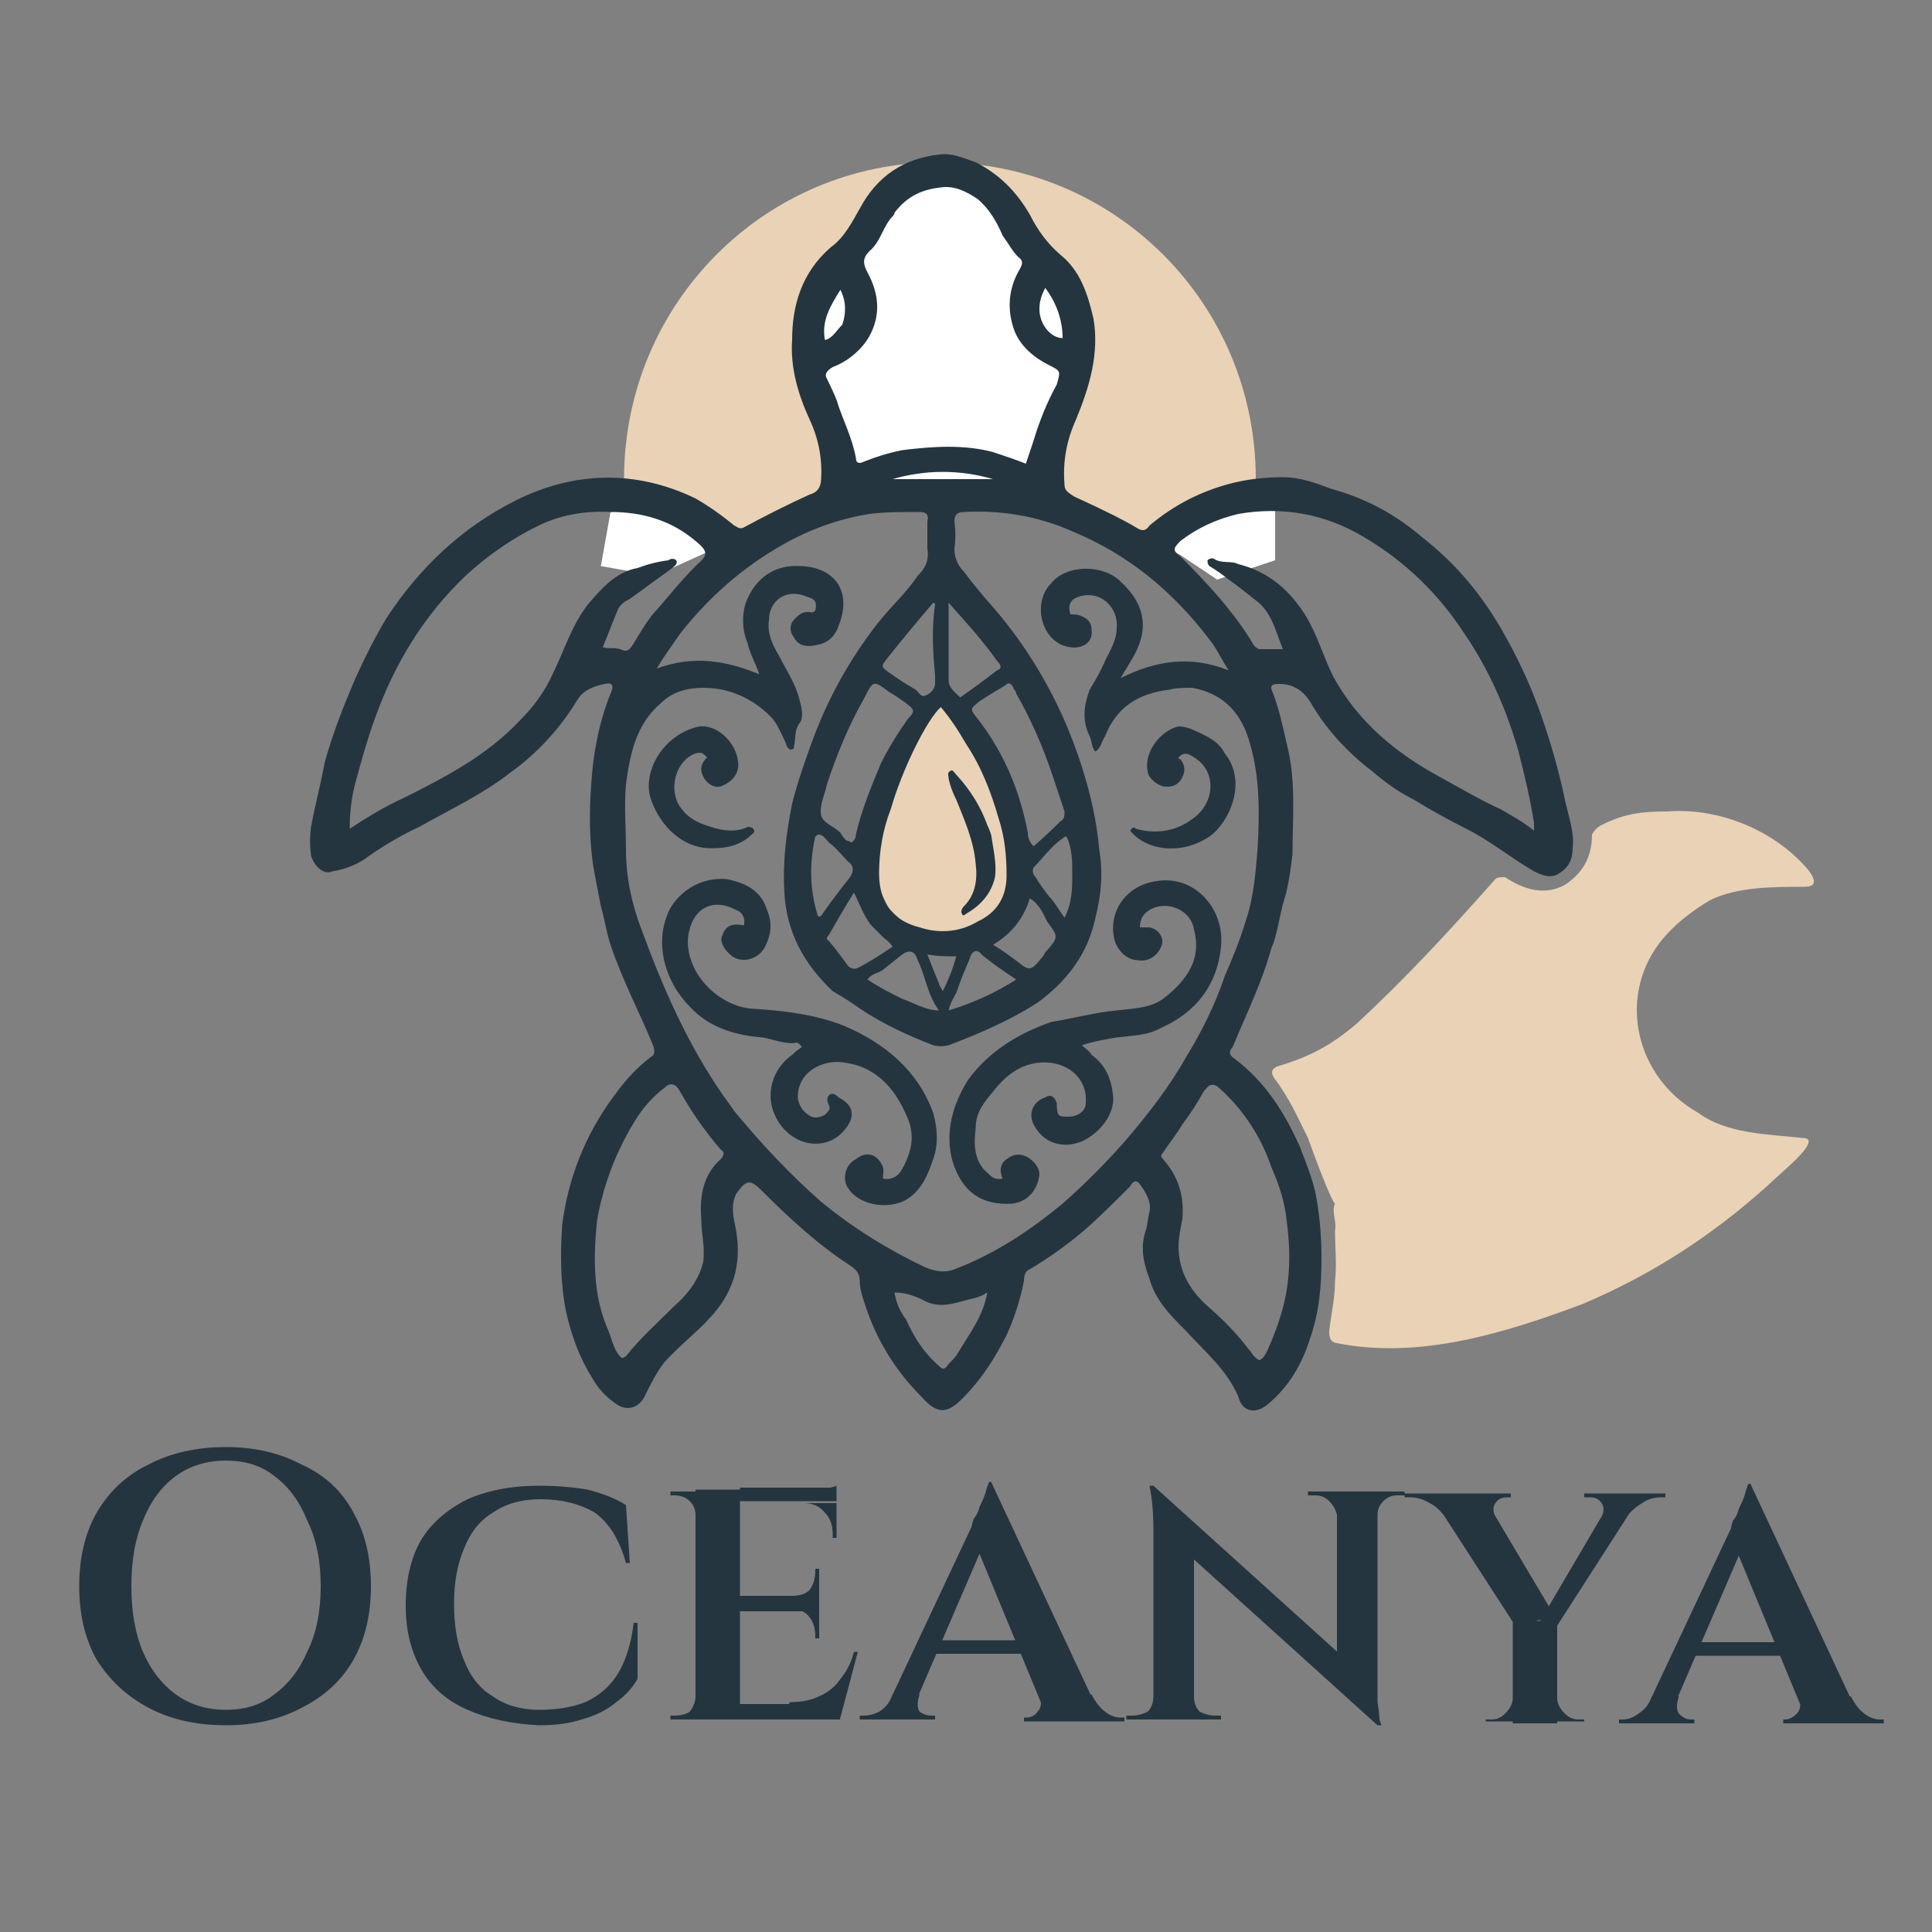
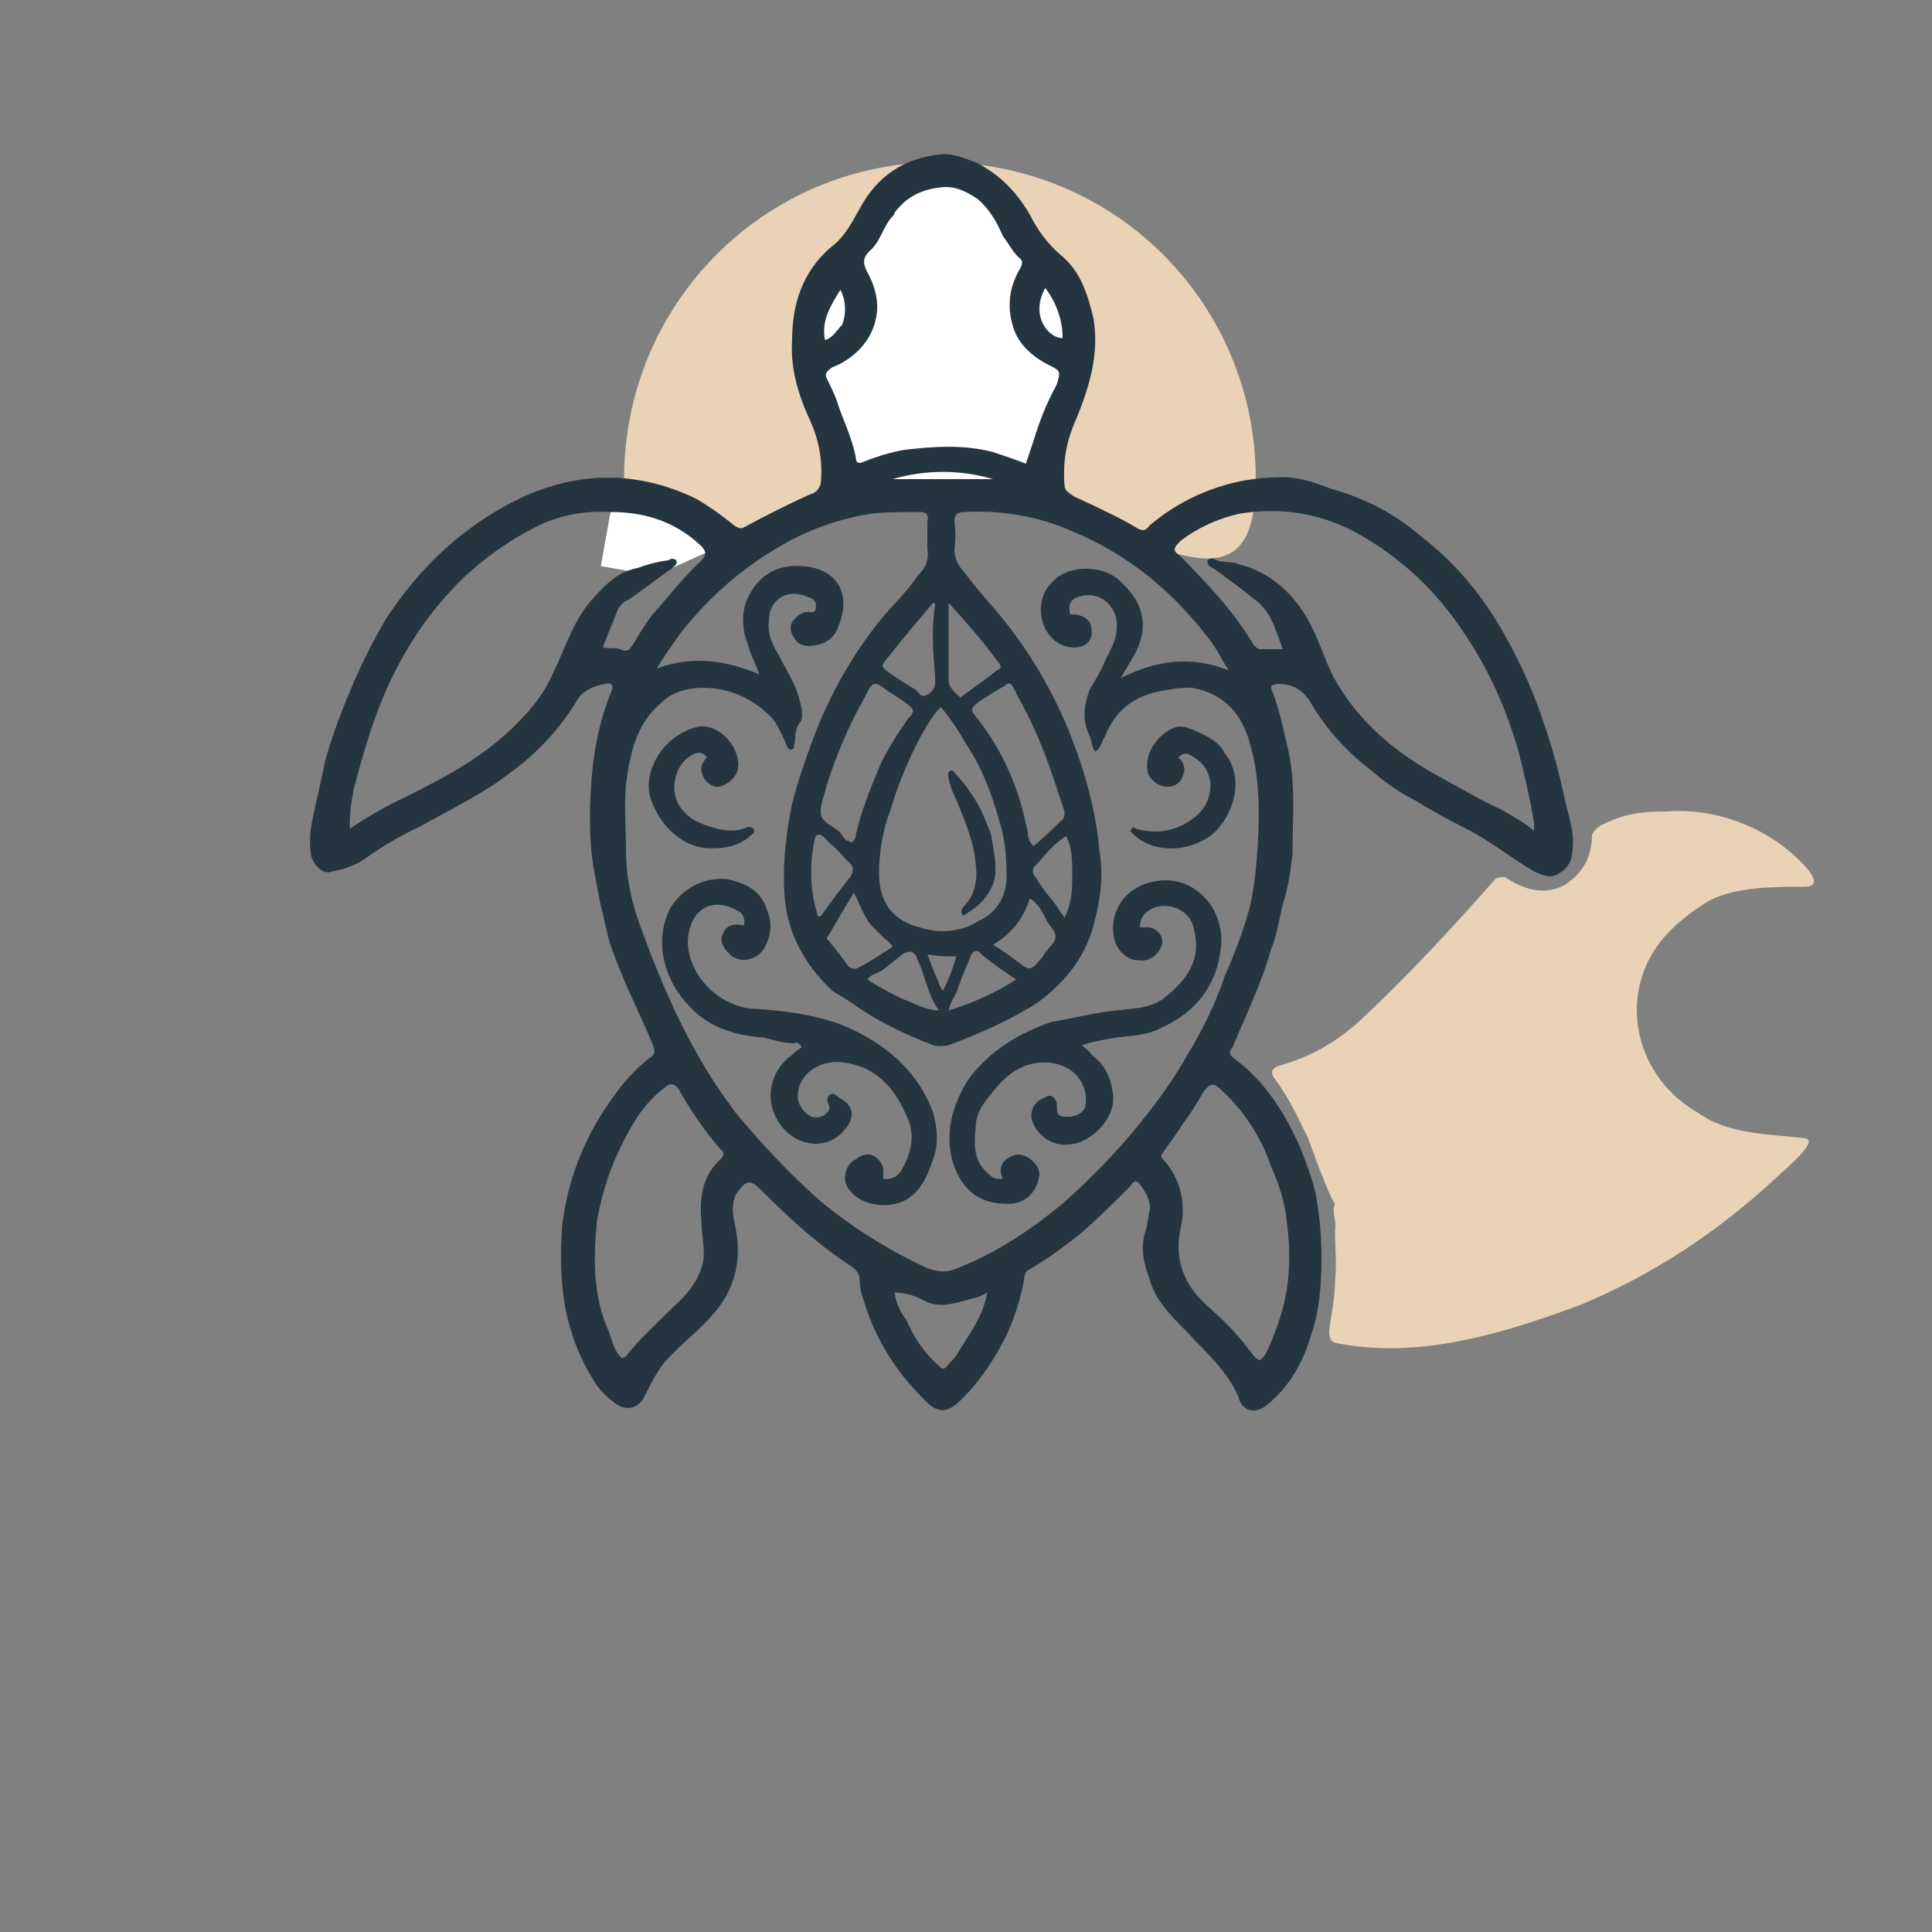
<svg xmlns="http://www.w3.org/2000/svg" height="100" width="100" viewBox="0 0 100 100" version="1.2">
  <rect x="0" y="0" width="100" height="100" fill="#808080" stroke="none" />
  <title>oceanya-logo-couleur</title>
  <style>
		.s0 { fill: #e9d2b6 } 
		.s1 { fill: #ffffff } 
		.s2 { fill: #24353f } 
	</style>
  <g id="Layer 1">
    <path d="m48.1 25.2c-9 0-15.8 8.6-15.8-0.4 0-9.1 7.3-16.4 16.3-16.4 9.1 0 16.4 7.3 16.4 16.4 0 9-7.8 0.4-16.9 0.4z" class="s0" fill-rule="evenodd" id="Forme 1" />
    <path d="m48 9l-5 6-1 2v3l2 4 1 1h4 4l2-2 1-5-1-3-4-5z" class="s1" fill-rule="evenodd" id="Forme 2" />
-     <path d="m60 28l3-2h3v3l-3 1z" class="s1" fill-rule="evenodd" id="Forme 3" />
    <path d="m37 28.4l-3.1 1.4-2.8-0.5 0.5-2.8 2.9-0.4z" class="s1" fill-rule="evenodd" id="Forme 3 copy" />
-     <path d="m49 36l-1 1-1 2-1 3-1 1v2l1 2 1 1 1 1h2l2-1 1-3v-2l-1-2-1-2v-1l-1-1z" class="s0" fill-rule="evenodd" id="Forme 4" />
    <path d="m86.3 42c-1.3 0-2.2 0.1-3.4 0.7-0.2 0.1-0.4 0.3-0.5 0.5 0 1.2-0.5 2-1.4 2.6-1.1 0.6-2.2 0.2-3.1-0.4-0.2 0-0.4 0-0.5 0.1-2.3 2.6-4.7 5.2-7.2 7.5-1.3 1.1-2.4 1.7-4.1 2.2-0.6 0.3 0 0.7 0.2 1.1 0.6 0.9 0.9 1.6 1.4 2.6 0.1 0.3 1.2 3.3 1.4 3.4 2.3 0.2 12.2-0.9 14.4-1.2 1.8-0.5-4.9-3.1-3.1-3.1 0.3 0-20-2.5 2.1 1.2 0.5 0.1-1.2-0.3-1.6-0.4-2.4-0.2-4.7 0.6-6.5 1.7-1.5 0.8-3.1 1.2-4.7 1.5-0.3 0-0.5 0-0.6 0.3-0.2 0.4 0.1 0.9 0 1.4 0 0.9 0.1 1.7 0 2.6 0 0.9-0.2 1.7-0.3 2.6 0 0.2 0 0.5 0.3 0.6 4.3 0.9 8.8-0.5 12.8-2 3.8-1.6 7.1-3.8 10.1-6.6 0.3-0.3 2.4-2 1.3-2-1.8-0.2-3.9-0.2-5.4-1.3-3.2-1.8-4.2-5.9-2-8.8 0.7-0.9 1.6-1.6 2.6-2.2 1.4-0.7 3.3-0.7 4.9-0.7 1 0 0.2-0.9-0.1-1.2-1.7-1.8-4.4-2.9-7-2.7z" class="s0" />
    <path d="" class="s0" fill-rule="evenodd" id="Forme 5" />
    <path d="m71 39.9c-1.3-1-2.4-2.2-3.2-3.6-0.4-0.6-0.9-0.9-1.6-0.9-0.4 0-0.5 0.1-0.3 0.5 0.3 0.8 0.5 1.7 0.7 2.6 0.5 1.9 0.3 3.8 0.3 5.7-0.1 0.8-0.2 1.7-0.5 2.6-0.2 0.8-0.3 1.6-0.6 2.3-0.5 1.8-1.3 3.4-2 5.1-0.2 0.2-0.2 0.4 0.1 0.6 1.6 1.2 2.6 2.8 3.4 4.6 0.3 0.8 0.6 1.5 0.8 2.4q0.3 1.6 0.3 3.3c0 1.4-0.1 2.8-0.6 4.2-0.4 1.3-1.1 2.5-2.2 3.4-0.6 0.5-1.3 0.4-1.5-0.4-0.6-1.4-1.7-2.3-2.7-3.4-0.8-0.8-1.6-1.6-1.9-2.7-0.3-0.8-0.5-1.6-0.2-2.5 0.1-0.3 0.1-0.6 0.2-1 0.1-0.5-0.2-1-0.5-1.4-0.2-0.3-0.4-0.1-0.5 0.1-0.8 0.8-1.6 1.6-2.4 2.3q-1.3 1.1-2.8 2-0.3 0.1-0.3 0.6-0.3 1.5-0.9 2.8c-0.6 1.2-1.3 2.3-2.3 3.3-0.8 0.8-1.3 0.8-2.1-0.1q-1.9-1.9-2.8-4.4c-0.2-0.6-0.4-1.1-0.4-1.6 0-0.4-0.2-0.6-0.5-0.8-1.7-1.1-3.2-2.5-4.6-3.9-0.6-0.6-0.8-0.5-1.3 0.2-0.2 0.4-0.2 0.9-0.1 1.4 0.4 1.7 0.2 3.2-0.9 4.6-0.8 1-1.8 1.7-2.7 2.7-0.4 0.5-0.7 1.1-1 1.7-0.3 0.7-1 0.9-1.6 0.4q-0.7-0.5-1.1-1.2c-0.7-1.1-1.1-2.2-1.4-3.5-0.3-1.5-0.3-3-0.2-4.5 0.3-2.4 1.2-4.7 2.7-6.7 0.5-0.7 1.1-1.4 1.9-2 0.2-0.1 0.2-0.3 0.1-0.6-0.7-1.7-1.6-3.4-2.2-5.2-0.2-0.6-0.3-1.3-0.5-2q-0.2-1-0.4-2.1c-0.2-1.4-0.2-2.8-0.1-4.2 0.1-1.6 0.4-3.2 1-4.7 0.2-0.4 0.1-0.6-0.3-0.5-0.5 0.1-1.1 0.3-1.4 0.8-0.9 1.5-2.1 2.8-3.5 3.8-1.4 1.1-3.1 1.9-4.7 2.8q-1.3 0.6-2.6 1.5c-0.5 0.4-1.2 0.7-1.9 0.8-0.4 0.2-0.9-0.2-1.1-0.8q-0.1-0.8 0-1.5c0.2-1.1 0.5-2.2 0.7-3.3 0.4-1.5 1-3 1.6-4.4 0.5-1.1 1-2.1 1.6-3.1 1.7-2.6 3.9-4.7 6.7-6.1 3-1.5 6.2-1.6 9.3-0.1 0.7 0.4 1.4 0.9 2 1.4 0.2 0.1 0.3 0.2 0.5 0.1 1.1-0.6 2.3-1.2 3.4-1.7 0.4-0.1 0.6-0.4 0.6-0.8q0.1-1.6-0.6-3.1c-0.6-1.3-1-2.7-0.9-4.1 0-1.8 0.5-3.5 2-4.8 0.7-0.5 1.1-1.3 1.5-2 0.9-1.7 2.3-2.6 4.1-2.8 0.7-0.1 1.3 0.2 1.9 0.4 1.2 0.6 2.1 1.5 2.8 2.7 0.4 0.8 0.9 1.5 1.6 2.1 1 0.8 1.4 2 1.7 3.3 0.3 1.8-0.2 3.5-0.9 5.2-0.5 1.1-0.7 2.2-0.6 3.4 0 0.3 0.2 0.4 0.5 0.6q1.1 0.5 2.1 1 0.6 0.3 1.1 0.6c0.3 0.2 0.5 0.2 0.7-0.1q1.9-1.6 4.3-2.2c0.8-0.2 1.7-0.3 2.6-0.3 0.9 0 1.7 0.3 2.5 0.6 1.8 0.5 3.3 1.3 4.7 2.5 1.8 1.4 3.2 3.1 4.3 5.1q1.3 2.3 2.1 4.8 0.6 1.8 1 3.7c0.2 0.9 0.5 1.7 0.4 2.5q0 0.9-0.7 1.3c-0.4 0.3-0.9 0.1-1.3-0.1-1.2-0.7-2.3-1.6-3.5-2.2q-1.4-0.7-2.7-1.5c-0.8-0.4-1.5-0.9-2.2-1.5zm-33.5 16.9q0.3 0.4 0.5 0.7c1.4 1.7 2.9 3.3 4.5 4.7 1.7 1.4 3.5 2.5 5.4 3.4 0.5 0.2 1 0.3 1.5 0.1 2.1-0.8 3.9-2 5.6-3.4q1.7-1.5 3.2-3.2c1.2-1.4 2.3-2.8 3.2-4.4 0.8-1.3 1.5-2.7 2-4.2 0.4-0.9 0.8-1.9 1.1-2.9 0.4-1.2 0.5-2.5 0.6-3.8 0.1-1.8 0.1-3.6-0.4-5.3-0.4-1.5-1.3-2.6-3-2.9-0.4 0-0.8 0-1.2 0.1-1.6 0.2-2.7 0.9-3.3 2.4-0.2 0.3-0.2 0.6-0.5 0.8-0.2-0.2-0.2-0.6-0.3-0.8-0.4-0.8-0.3-1.6 0-2.4 0.3-0.5 0.6-1 0.8-1.5 0.3-0.6 0.6-1.1 0.6-1.7 0.1-1.1-0.9-2-2-1.6q-0.6 0.2-0.4 0.9c0.2 0 0.4 0 0.6 0.1q0.5 0.2 0.5 0.7c0.1 0.8-0.7 1.1-1.5 0.8-1.2-0.5-1.5-2.3-0.6-3.2 0.8-1 2.7-1 3.6-0.1 1.3 1.2 1.5 2.5 0.6 4q-0.3 0.5-0.6 1c1.8-0.9 3.6-1.2 5.6-0.4-0.4-0.6-0.6-1.1-1-1.6-1.9-2.5-4.2-4.4-7.1-5.6-1.8-0.8-3.7-1.1-5.6-1-0.4 0-0.5 0.2-0.5 0.5q0.1 0.7 0 1.4c0 0.5 0.2 0.9 0.5 1.2q0.6 0.8 1.3 1.6 2.4 2.7 3.9 6.1c0.9 2.1 1.6 4.4 1.8 6.7 0.2 1.2 0.1 2.3-0.2 3.5-0.4 1.9-1.5 3.3-3 4.4-1.4 0.9-3 1.6-4.6 2.2q-0.4 0.1-0.8 0c-1.3-0.5-2.6-1.1-3.8-1.9-0.4-0.3-0.9-0.6-1.4-0.9-1.5-1.4-2.4-3.1-2.5-5.1-0.1-1.6 0.1-3.1 0.4-4.6 0.3-1.2 0.7-2.3 1.1-3.4q1.2-3.2 3.3-5.9c0.7-0.9 1.5-1.6 2.1-2.5 0.4-0.4 0.6-0.8 0.5-1.4q0-0.7 0-1.4c0.1-0.4-0.1-0.5-0.4-0.5-0.9 0-1.8 0-2.6 0.1q-2.4 0.4-4.5 1.6c-2.1 1.2-3.8 2.7-5.3 4.6-0.4 0.6-0.8 1.1-1.2 1.8 1.9-0.7 3.6-0.4 5.3 0.3-0.2-0.6-0.5-1.1-0.6-1.6-0.3-0.7-0.3-1.5-0.1-2.1 0.5-1.3 1.5-2 2.9-1.9 1.8 0.1 2.6 1.4 1.9 3.1-0.2 0.6-0.6 0.9-1.2 1-0.5 0.1-0.9 0-1.1-0.4q-0.3-0.4-0.1-0.8c0.3-0.4 0.6-0.6 1-0.5q0.1 0 0.2-0.1c0.1-0.4 0-0.6-0.4-0.7-1.1-0.5-2 0.2-2 1.2-0.1 0.7 0.2 1.3 0.5 1.8 0.4 0.8 0.9 1.5 1.1 2.4 0.1 0.3 0.2 0.9 0 1.1-0.3 0.4-0.2 0.8-0.3 1.2 0 0.1 0 0.2-0.2 0.2-0.2-0.1-0.2-0.3-0.3-0.5-0.2-0.4-0.4-0.9-0.7-1.2-1-1-2.2-1.5-3.5-1.5-0.8 0-1.6 0.2-2.2 0.8-1.3 1.1-1.6 2.7-1.8 4.2-0.1 1.1 0 2.3 0 3.4 0 1.4 0.3 2.8 0.8 4.1 1.1 3 2.4 6 4.3 8.7zm-7-25.6c0.7-0.8 1.4-1.6 2.5-1.8q0.8-0.3 1.6-0.4c0.1-0.1 0.3-0.1 0.4 0 0.1 0.2-0.1 0.3-0.2 0.4q-1.1 0.8-2.2 1.6c-0.2 0.1-0.4 0.2-0.6 0.5q-0.4 1-0.8 2c0.3 0.1 0.6 0 0.9 0.1 0.4 0.2 0.5 0 0.7-0.3 0.3-0.5 0.6-1 0.9-1.4 0.8-0.9 1.5-1.8 2.4-2.7 0.6-0.5 0.5-0.7-0.1-1.2-1.3-1.1-2.8-1.5-4.4-1.5q-1.9-0.1-3.5 0.6c-1.5 0.7-2.8 1.6-4 2.7-2.2 2.1-3.7 4.6-4.7 7.4-0.4 1.1-0.7 2.2-1 3.3q-0.3 1.1-0.3 2.4c0.9-0.6 1.9-1.2 2.8-1.6 2.2-1.1 4.3-2.2 6-4 0.7-0.7 1.3-1.5 1.7-2.4 0.6-1.2 1-2.6 1.9-3.7zm33.6-2c1.6 0.4 2.7 1.4 3.5 2.7 0.6 1 0.9 2.1 1.4 3.1 1.3 2.4 3.3 4 5.5 5.2 1.1 0.6 2.1 1.2 3.2 1.7 0.5 0.3 1.1 0.6 1.7 1.1 0-0.2 0-0.3 0-0.4-0.2-1.3-0.5-2.5-0.8-3.7-0.6-2.1-1.5-4.2-2.8-6.1-1.3-2-3-3.7-5.2-5-2-1.2-4.2-1.6-6.5-1.2q-1.7 0.4-3 1.4c-0.4 0.4-0.4 0.5 0 0.8 1.4 1.4 2.8 2.9 3.8 4.6 0.1 0.1 0.2 0.2 0.3 0.2q0.6 0 1.2 0c-0.4-1-0.6-2-1.5-2.6q-0.6-0.5-1.3-1-0.5-0.4-1-0.7c-0.1-0.1-0.1-0.2-0.1-0.3 0.1-0.1 0.2-0.1 0.3-0.1 0.4 0.3 0.9 0.1 1.3 0.3zm-17.8-18.2q0 0.1-0.1 0.2c-0.5 0.5-0.6 1.3-1.2 1.8-0.4 0.4-0.3 0.7-0.1 1.1 0.6 1.1 0.7 2.2 0.1 3.3-0.4 0.7-1.1 1.3-1.9 1.6q-0.5 0.3-0.3 0.6 0.3 0.6 0.5 1.1c0.3 1 0.8 1.9 1 3 0 0.3 0.2 0.3 0.4 0.2q1-0.4 2-0.6c1.6-0.2 3.2-0.3 4.7 0.1 0.6 0.2 1.2 0.4 1.7 0.6q0.2-0.6 0.4-1.2c0.3-1 0.7-2 1.2-2.9 0.2-0.7 0.2-0.7-0.4-1-0.8-0.4-1.5-1-1.8-1.8-0.4-1.1-0.3-2.2 0.3-3.2 0.1-0.2 0.2-0.4-0.1-0.6-0.3-0.3-0.5-0.7-0.8-1.1-0.3-0.7-0.7-1.4-1.3-1.9-0.6-0.4-1.2-0.7-1.9-0.6-0.9 0.1-1.7 0.4-2.4 1.3zm13.8 48.8q0 0.1 0.1 0.2c0.8 0.9 1.1 1.9 1 3.1-0.1 0.5-0.2 1-0.2 1.4 0 1.3 0.6 2.3 1.5 3.1 0.8 0.7 1.5 1.4 2.1 2.2 0.2 0.2 0.3 0.5 0.6 0.6 0.2-0.1 0.3-0.3 0.4-0.5q0.5-1.1 0.8-2.2c0.4-1.5 0.4-3 0.2-4.5-0.1-1-0.4-1.9-0.8-2.8-0.5-1.5-1.4-2.9-2.6-4-0.4-0.4-0.6-0.3-0.9 0.1q-0.5 0.9-1.1 1.7c-0.3 0.5-0.7 1-1.1 1.6zm-23.8 3.3c-0.1-1.2 0.1-2.3 1-3.1 0.2-0.2 0.2-0.4 0-0.5q-1.2-1.4-2.1-3c-0.2-0.4-0.5-0.5-0.8-0.2q-0.8 0.6-1.4 1.5-1.6 2.5-2.1 5.4c-0.2 2-0.2 3.9 0.6 5.7 0.2 0.5 0.3 1.1 0.7 1.4q0.2-0.1 0.2-0.1c0.7-0.9 1.6-1.7 2.5-2.6 0.7-0.6 1.3-1.4 1.5-2.3 0.1-0.8-0.1-1.4-0.1-2.2zm9.8-21.2c-0.4 1-0.6 2.2-0.6 3.3 0 1.7 0.9 2.5 2.1 2.8 0.9 0.3 2 0.3 3-0.3q1.5-0.7 1.5-2.4c0-1-0.1-2-0.4-2.9-0.4-1.4-0.9-2.7-1.7-3.9-0.4-0.7-0.8-1.3-1.3-1.9-0.7 0.6-2 3.2-2.6 5.3zm-1.4-5.7c-0.8 1.4-1.4 2.9-1.9 4.4-0.1 0.5-0.4 1.1-0.3 1.6 0.1 0.4 0.7 0.6 1 0.9q0.1 0.2 0.3 0.4c0.1 0 0.2 0.1 0.3 0.1 0.1-0.1 0.2-0.2 0.2-0.4 0.3-1.3 0.8-2.5 1.3-3.7 0.4-0.8 0.9-1.6 1.4-2.3 0.4-0.4 0.3-0.5-0.1-0.8q-0.4-0.3-0.9-0.6c-0.8-0.6-0.8-0.6-1.3 0.4zm7.9-0.3q0-0.1-0.1-0.2c-0.1-0.2-0.2-0.5-0.5-0.2q-0.7 0.4-1.3 0.8c-0.5 0.4-0.5 0.4-0.1 0.9 1.4 1.8 2.2 3.8 2.6 5.9 0 0.3 0.1 0.5 0.3 0.7q0.7-0.6 1.4-1.3c0.2-0.1 0.2-0.3 0.2-0.5q-0.3-0.9-0.6-1.8c-0.5-1.5-1.1-2.9-1.9-4.3zm-1.5 31q-0.3 0.2-0.7 0.3c-0.9 0.2-1.7 0.6-2.6 0.1-0.4-0.2-0.9-0.4-1.5-0.4 0.1 0.6 0.3 1 0.6 1.4 0.4 0.9 0.9 1.7 1.7 2.4 0.2 0.2 0.3 0.2 0.5-0.1 0.2-0.2 0.4-0.4 0.5-0.6 0.6-1 1.3-1.9 1.5-3.1zm-1.4-30.8q1-0.7 1.9-1.4c0.3-0.1 0.2-0.3 0-0.5-0.7-1-1.6-2-2.5-3 0 1.3 0 2.7 0 4 0 0.4 0.3 0.6 0.6 0.9zm-1.4-4.9q-1.2 1.4-2.4 2.9c-0.3 0.4-0.3 0.4 0.1 0.7q0.7 0.5 1.4 0.9c0.2 0.2 0.3 0.4 0.5 0.3 0.3-0.1 0.5-0.4 0.5-0.6q0-0.2 0-0.4c-0.1-1.2-0.2-2.4 0-3.7 0 0 0-0.1-0.1-0.1zm-3.2 16.7c-0.4-0.5-0.6-1.1-0.9-1.7-0.5 0.8-0.9 1.5-1.3 2.2q-0.2 0.2 0 0.3 0.5 0.6 1 1.3c0.1 0.1 0.3 0.2 0.5 0.1 0.6-0.3 1.2-0.7 1.8-1.1-0.2-0.3-0.4-0.4-0.5-0.5q-0.3-0.3-0.6-0.6zm8.8 1.7q0.1-0.1 0.2-0.3c0.7-0.8 0.7-0.8 0.1-1.6-0.2-0.4-0.4-0.9-0.9-1.2-0.3 1-0.9 1.8-1.9 2.4 0.5 0.3 0.9 0.6 1.3 0.9 0.6 0.5 0.7 0.4 1.2-0.2zm-11.4-2.2q0.7-1 1.5-2c0.2-0.3 0.2-0.6-0.1-0.8-0.3-0.3-0.6-0.7-1-1-0.1-0.1-0.3-0.4-0.5-0.4q-0.1 0-0.2 0.1c-0.3 1.3-0.3 2.7 0.1 4 0 0.1 0.1 0.2 0.2 0.1zm4.2 4.3c0.6 0.2 1.2 0.6 1.9 0.6-0.6-0.8-0.7-1.8-1.1-2.6q-0.2-0.7-0.8-0.3-0.5 0.4-1 0.8c-0.3 0.2-0.6 0.2-0.8 0.5 0.6 0.4 1.2 0.7 1.8 1zm8.8-6.5c0-0.6 0-1.3-0.3-1.9q-0.1 0-0.2 0.1c-0.6 0.4-1 1-1.5 1.5-0.1 0.2 0 0.4 0.1 0.5q0.3 0.5 0.7 1c0.3 0.3 0.5 0.7 0.8 1.1 0.4-0.8 0.4-1.5 0.4-2.3zm-5.9 5.9c-0.1 0.4-0.4 0.7-0.5 1.2 1.3-0.4 2.4-0.9 3.5-1.6-0.6-0.4-1.2-0.8-1.8-1.3-0.2-0.3-0.5-0.2-0.6 0.2-0.2 0.5-0.4 0.9-0.6 1.5zm4.2-35.1c0 0.8 0.6 1.5 1.2 1.5 0-0.9-0.3-1.8-0.9-2.6-0.2 0.4-0.3 0.7-0.3 1.1zm-10.2 0.8c0.2-0.6 0.2-1.2-0.1-1.8-0.5 0.8-1 1.6-0.8 2.6 0.4-0.1 0.6-0.5 0.9-0.8zm6.1 8q0.8 0 1.7 0c-1.7-0.5-3.5-0.5-5.2 0 1.1 0 2.2 0 3.5 0zm-1.1 26.1c0 0.1 0.1 0.2 0.2 0.4 0.3-0.6 0.5-1.1 0.7-1.8-0.5 0-1 0-1.5-0.1q0.3 0.8 0.6 1.5z" class="s2" />
    <path d="m48.3 60c-0.3 0.9-0.7 1.8-1.6 2.2-1 0.4-2.3 0.1-2.8-0.7-0.3-0.4-0.2-1.2 0.4-1.5 0.5-0.4 1-0.3 1.3 0.2 0.2 0.3 0.1 0.5 0.1 0.8 0.4 0.1 0.8-0.1 1-0.5 0.5-0.9 0.7-1.8 0.2-2.8-0.6-1.4-1.6-2.5-3.2-2.7-1.1-0.2-2.5 0.5-2.4 1.9 0.1 0.4 0.3 0.7 0.7 0.9 0.3 0.1 0.5 0 0.7-0.1 0.2-0.2 0.3-0.3 0.2-0.5-0.1-0.2-0.1-0.4 0-0.5 0.2-0.2 0.4 0 0.5 0.1 0.8 0.4 0.9 1 0.3 1.7-1 1.2-2.9 0.8-3.6-0.8-0.5-1.1-0.1-2.4 0.9-3.1q0.2-0.2 0.5-0.4c-0.1-0.2-0.3-0.3-0.4-0.2-0.6 0-1.1-0.2-1.6-0.3-1.4-0.1-2.8-0.5-3.8-1.6-1.3-1.3-1.9-3.4-1-5.1 0.6-1 1.7-1.6 2.9-1.5 1 0.2 1.8 0.6 2.1 1.6 0.3 0.7 0.2 1.3-0.1 1.9-0.3 0.6-1.1 0.9-1.7 0.5-0.4-0.3-0.7-0.8-0.5-1.1q0.2-0.7 1.1-0.5c0.1-0.4-0.1-0.7-0.4-0.8-1.3-0.7-2.4 0-2.5 1.6 0 1.8 1.6 3.3 3.2 3.5 1.7 0.1 3.4 0.3 4.9 0.9 2.1 0.9 3.8 2.3 4.6 4.5 0.2 0.7 0.3 1.6 0 2.4z" class="s2" />
    <path d="m54.4 52.9c1.2-0.2 2.3-0.5 3.4-0.6 0.8-0.1 1.7-0.1 2.4-0.6 1.3-1 2-2.1 1.6-3.6-0.2-1.1-1.5-1.5-2.3-1q-0.5 0.3-0.5 0.9 0.3 0 0.5 0c0.5 0.1 0.8 0.6 0.6 1-0.2 0.5-0.7 0.8-1.2 0.7-0.5 0-1-0.4-1.2-1-0.4-1.5 0.6-2.9 2.2-3.1 1.9-0.3 3.5 1.4 3.3 3.4-0.2 2-1.3 3.4-3.1 4.2-0.7 0.4-1.5 0.4-2.3 0.5-0.6 0.1-1.2 0.2-1.8 0.4 0.2 0.2 0.4 0.3 0.5 0.5 0.7 0.5 1 1.2 1.1 2 0.2 1.2-1 2.4-2 2.6-0.9 0.2-1.7-0.2-2.1-1-0.3-0.6 0-1.2 0.6-1.4 0.3-0.2 0.5 0 0.6 0.3 0 0.7 0.1 0.7 0.6 0.7 0.5 0 0.9-0.3 0.9-0.7 0.1-1.2-0.8-2-1.9-2.1-1.3-0.1-2.2 0.6-2.9 1.5-0.5 0.6-0.9 1.1-0.9 1.9-0.1 0.8-0.1 1.7 0.6 2.3 0.2 0.2 0.4 0.4 0.8 0.3-0.2-0.4-0.1-0.8 0.2-1 0.4-0.3 0.7-0.3 1.1-0.1 0.3 0.2 0.6 0.5 0.6 0.9-0.1 0.8-0.6 1.4-1.4 1.5-1.6 0.1-2.6-0.6-3.1-2.2-0.4-1.5 0-2.9 0.8-4.2 1.1-1.5 2.6-2.4 4.3-3z" class="s2" />
    <path d="m36.2 37.6c1-0.1 1.9 0.9 2 1.8 0.1 0.6-0.3 1.1-0.9 1.3-0.3 0.1-0.7-0.1-0.9-0.5-0.2-0.4-0.1-0.7 0.2-1-0.2-0.2-0.3-0.3-0.6-0.2-0.9 0.3-1.4 1.6-0.9 2.6 0.4 0.7 1 1 1.7 1.2 0.6 0.2 1.3 0.3 1.9 0 0.1 0 0.2 0 0.3 0.1 0.1 0.2 0 0.2-0.1 0.3-0.5 0.5-1.2 0.7-1.9 0.7-1.6 0.1-2.8-1.1-3.3-2.5-0.5-1.4 0.6-3.4 2.5-3.8z" class="s2" />
    <path d="m63.4 39c1.2 1.5 0.2 3.6-0.8 4.3-1.5 1-3.3 0.7-4.1-0.3 0.1-0.2 0.2-0.2 0.3-0.1 1.1 0.3 2.1 0.1 2.9-0.5 1.2-0.8 1.3-2.5 0.1-3.2-0.3-0.2-0.5-0.3-0.8 0q0 0.1 0.1 0.1 0.4 0.5 0 1.1-0.3 0.4-0.9 0.3c-0.4-0.1-0.8-0.5-0.8-0.8-0.2-1 0.7-2.1 1.6-2.3 0.3 0 0.6 0.1 0.8 0.2 0.7 0.3 1.3 0.6 1.6 1.2z" class="s2" />
    <path d="m51.3 43.2c0.1 0.7 0.3 1.5 0.2 2.2-0.2 0.9-0.8 1.5-1.5 1.9-0.1 0.1-0.2 0.1-0.2 0-0.1-0.1 0-0.3 0.1-0.4 0.6-0.6 0.7-1.4 0.6-2.2-0.1-1.2-0.6-2.3-1-3.3q-0.3-0.6-0.4-1.1c0-0.2-0.1-0.3 0.1-0.4 0.1-0.1 0.2 0.1 0.3 0.2q1.1 1.2 1.6 2.6 0.1 0.2 0.2 0.5z" class="s2" />
-     <path d="m11.7 74.9q2.2 0 3.9 0.9 1.8 0.8 2.7 2.5 0.9 1.6 0.9 3.8 0 2.2-0.9 3.8-0.9 1.6-2.7 2.5-1.7 0.9-3.9 0.9-2.3 0-4-0.9-1.7-0.9-2.7-2.5-0.9-1.6-0.9-3.8 0-2.2 0.9-3.8 1-1.7 2.7-2.5 1.7-0.9 4-0.9zm0 13.6q1.5 0 2.5-0.8 1.1-0.8 1.7-2.2 0.7-1.4 0.7-3.4 0-2-0.7-3.4-0.6-1.5-1.7-2.3-1-0.8-2.5-0.8-1.5 0-2.6 0.8-1.1 0.8-1.7 2.3-0.6 1.4-0.6 3.4 0 2 0.6 3.4 0.6 1.4 1.7 2.2 1.1 0.8 2.6 0.8zm21.1-4.5h0.2v2.9q-0.4 0.7-1.1 1.2-0.7 0.6-1.8 0.9-0.9 0.3-2.2 0.3-2.1-0.1-3.7-0.8-1.6-0.7-2.4-2.1-0.8-1.4-0.8-3.3 0-2 0.8-3.4 0.8-1.3 2.4-2.1 1.6-0.7 3.7-0.7 1.3 0 2.5 0.2 1.2 0.3 2 0.8l0.2 3h-0.2q-0.5-1.8-1.6-2.6-1.2-0.7-2.8-0.7-1.5 0-2.5 0.7-1 0.6-1.5 1.9-0.5 1.2-0.5 2.8 0 1.7 0.5 2.9 0.5 1.3 1.5 1.9 1 0.7 2.4 0.7 1.4 0 2.4-0.4 1.1-0.5 1.7-1.5 0.6-1 0.8-2.6zm3.2-6.9h2.3v11.9h-2.3zm2.3 11.1h4.9l0.3 0.8h-5.2zm0-5.6h4.1v0.8h-4.1zm0-5.6h5v0.7h-5zm5.9 8.5h0.2l-0.9 3.4h-3.2l0.6-0.8q0.9 0 1.5-0.3 0.7-0.3 1.1-0.9 0.5-0.6 0.7-1.4zm-3.2-2.2h1.4v1.5h-0.2v-0.1q0-0.6-0.3-1-0.3-0.4-0.9-0.4zm1.2-2.1h0.2v1.5h-1.4v-0.1q0.6 0 0.9-0.3 0.3-0.4 0.3-1zm-0.6-3.4h1.7v1.8h-0.2v-0.2q0-0.7-0.4-1.1-0.4-0.5-1.1-0.5zm1.7-0.9v0.5l-2.1-0.2q0.6 0 1.2-0.1 0.7-0.1 0.9-0.2zm-7.3 10.9h0.1l0.1 1.2h-1.5v-0.2q0 0 0.1 0 0.1 0 0.1 0 0.5 0 0.8-0.2 0.3-0.4 0.3-0.8zm0.2-10.6l-0.1 1.2h-0.1q0-0.4-0.3-0.7-0.3-0.3-0.8-0.3 0 0-0.1 0-0.1 0-0.1 0v-0.2zm14.2 2.5l0.9-3 5.7 12.2h-2.8zm-4.2 8h1.4q-0.2 0.6 0 0.9 0.3 0.2 0.6 0.2h0.2v0.2h-3.9v-0.2q0 0 0.1 0 0.1 0 0.1 0 0.4 0 0.8-0.2 0.5-0.3 0.7-0.9zm5-11h0.1l0.1 2.1-4.4 10.2h-1.4l4.7-10q0-0.1 0.1-0.4 0.2-0.2 0.3-0.6 0.2-0.4 0.3-0.7 0.1-0.4 0.2-0.6zm-3.1 8.2h5.2v0.7h-5.2zm5.7 2.8h2.7q0.3 0.6 0.7 0.9 0.4 0.3 0.8 0.3 0 0 0.1 0 0.1 0 0.1 0v0.2h-5.2v-0.2h0.1q0.4 0 0.6-0.3 0.3-0.3 0.1-0.9zm6.1-8.7l-0.2-2.1 11.4 10.3 0.2 2.1zm-0.2 8.8v1.2h-1.4v-0.2q0 0 0.1 0 0.2 0 0.2 0 0.4 0 0.8-0.2 0.3-0.3 0.3-0.8zm2 0h0.1q0 0.5 0.3 0.8 0.4 0.2 0.8 0.2 0 0 0.1 0 0.2 0 0.2 0v0.2h-1.5zm-2.2-10.9h0.2l2.1 2.3v9.8h-2.1v-9.8q0-1-0.1-1.7-0.1-0.6-0.1-0.6zm9.7 0.3h2.1v9.7q0 0.7 0 1.2 0.1 0.6 0.1 0.9 0.1 0.3 0.1 0.3h-0.2l-2.1-2.5zm2.1 1.2h-0.1v-1.2h1.5v0.2q0 0-0.2 0-0.2 0-0.2 0-0.4 0-0.7 0.3-0.3 0.3-0.3 0.7zm-2.1 0q-0.1-0.4-0.4-0.7-0.3-0.3-0.7-0.3 0 0-0.2 0-0.2 0-0.2 0v-0.2h1.5zm4.8-1.1h2.7l3.8 6.4-2.1 0.4zm4.3 6.6h2.3v5.3h-2.3zm1.3 0.2l4-6.8h1.4l-4.5 7zm4.6-5.6h-1.3q0.2-0.4 0-0.7-0.2-0.3-0.6-0.3 0 0-0.2 0-0.1 0-0.1 0v-0.2h4.2v0.2h-0.2q-0.6 0-1 0.3-0.5 0.3-0.8 0.7zm-6.8 0l-2.7-0.1q-0.3-0.4-0.7-0.6-0.5-0.3-1-0.3h-0.3v-0.2h5.5v0.2q0 0-0.1 0-0.1 0-0.1 0-0.4 0-0.6 0.3-0.2 0.3 0 0.7zm0.9 9.4v1.2h-1.4v-0.1q0 0 0.1 0 0.2 0 0.2 0 0.4 0 0.7-0.3 0.4-0.4 0.4-0.8zm2.3 1.2v-1.2q0 0.4 0.4 0.8 0.3 0.3 0.7 0.3 0 0 0.1 0 0.2 0 0.2 0v0.1zm9.1-9.3l0.9-3 5.7 12.2h-2.8zm-4.2 8h1.4q-0.2 0.6 0 0.9 0.3 0.3 0.6 0.3h0.2v0.2h-3.9v-0.2q0 0 0.1 0 0.1 0 0.1 0 0.4 0 0.8-0.3 0.5-0.3 0.7-0.9zm5-11h0.1l0.1 2.1-4.4 10.2h-1.4l4.7-10q0-0.1 0.1-0.4 0.2-0.2 0.3-0.6 0.2-0.4 0.3-0.7 0.1-0.4 0.2-0.6zm-3.1 8.2h5.2v0.7h-5.2zm5.7 2.8h2.7q0.3 0.6 0.7 0.9 0.4 0.3 0.8 0.3 0 0 0.1 0 0.1 0 0.1 0v0.2h-5.2v-0.2h0.1q0.3 0 0.6-0.3 0.3-0.3 0.1-0.9z" aria-label="Oceanya" class="s2" id="Oceanya" />
  </g>
</svg>